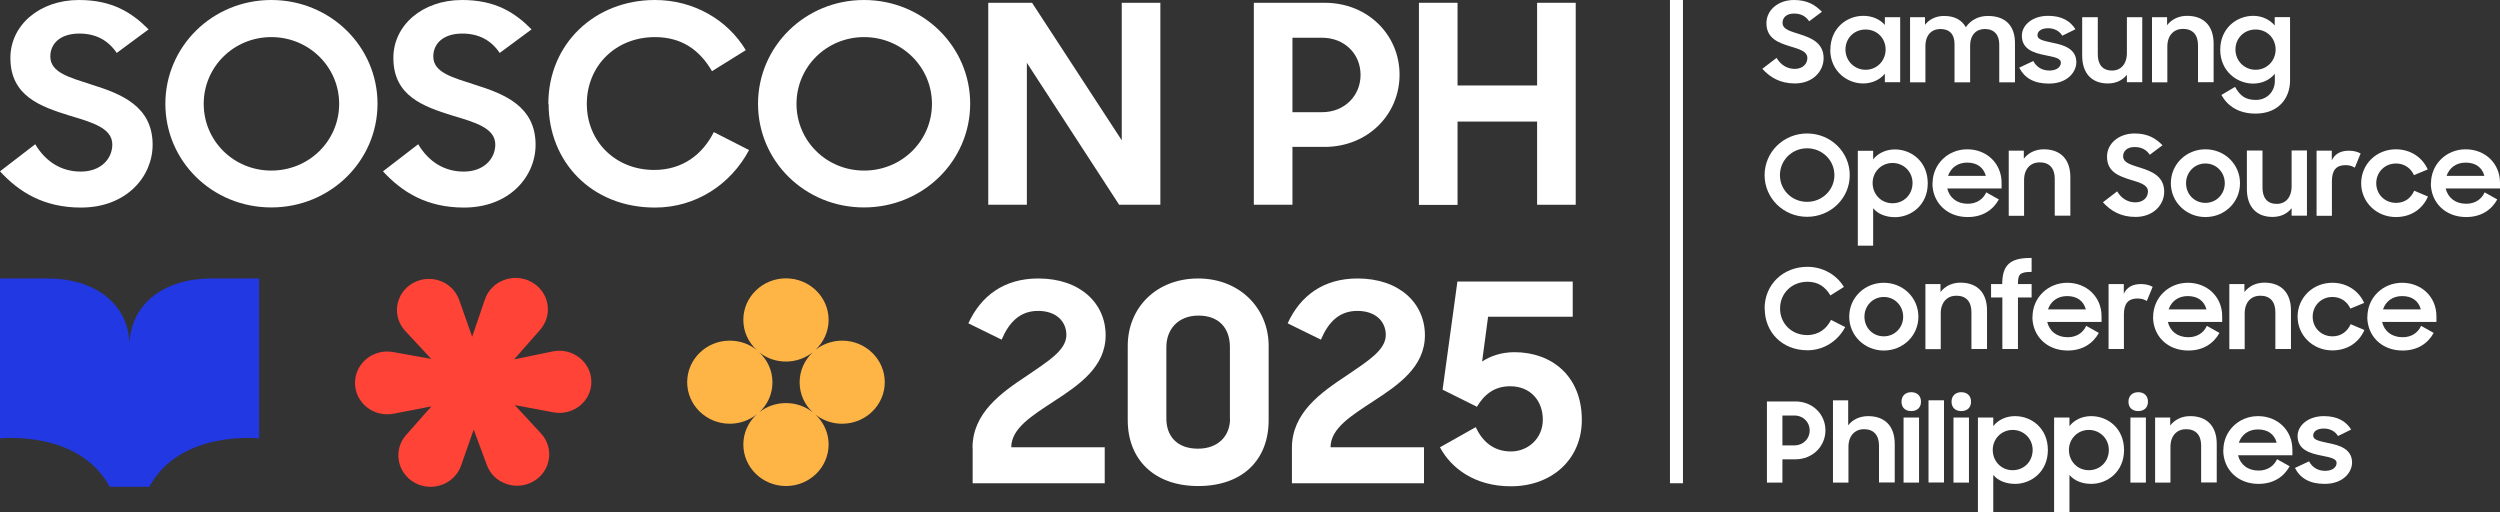
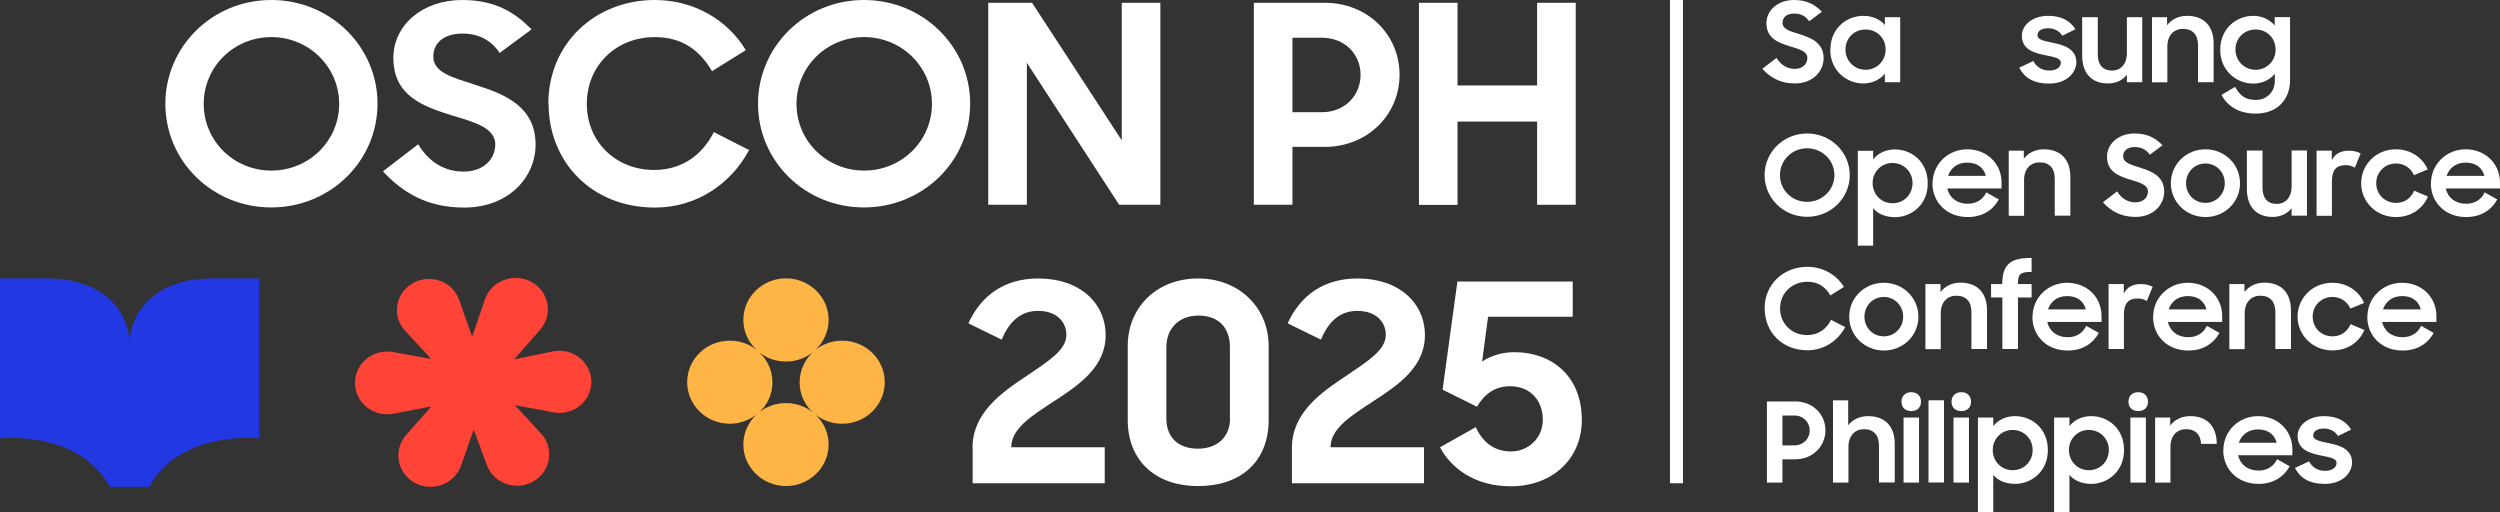
<svg xmlns="http://www.w3.org/2000/svg" width="200" height="41" viewBox="0 0 200 41" fill="none">
  <rect x="0" y="0" width="200" height="41" fill="#333333" stroke="none" />
  <g clip-path="url(#clip0_522_42775)">
-     <path d="M0 13.707L2.818 11.539C3.661 12.957 4.93 13.727 6.458 13.727C8.091 13.727 8.985 12.684 8.985 11.559C8.985 10.212 7.28 9.766 5.533 9.239C3.286 8.53 0.832 7.71 0.832 4.64C0.822 2.036 3.141 0 6.313 0C8.975 0 10.546 1.003 11.887 2.35L9.339 4.235C8.632 3.191 7.634 2.685 6.344 2.685C4.826 2.685 4.025 3.485 4.025 4.518C4.025 5.825 5.595 6.2 7.415 6.798C9.661 7.507 12.21 8.48 12.21 11.58C12.21 14.123 10.119 16.605 6.479 16.605C3.505 16.605 1.529 15.369 0 13.707Z" fill="white" />
    <path d="M13.229 8.307C13.229 3.728 16.983 0 21.705 0C26.426 0 30.201 3.718 30.201 8.297C30.201 12.877 26.426 16.595 21.705 16.595C16.983 16.595 13.229 12.897 13.229 8.297V8.307ZM27.133 8.307C27.133 5.359 24.721 2.968 21.705 2.968C18.689 2.968 16.297 5.359 16.297 8.307C16.297 11.255 18.678 13.646 21.705 13.646C24.731 13.646 27.133 11.255 27.133 8.307Z" fill="white" />
    <path d="M30.638 13.707L33.456 11.539C34.299 12.957 35.568 13.727 37.096 13.727C38.729 13.727 39.623 12.684 39.623 11.559C39.623 10.212 37.918 9.766 36.171 9.239C33.924 8.53 31.47 7.71 31.47 4.64C31.46 2.036 33.779 0 36.961 0C39.623 0 41.184 0.993 42.525 2.35L39.977 4.235C39.27 3.191 38.272 2.685 36.982 2.685C35.464 2.685 34.663 3.485 34.663 4.518C34.663 5.825 36.233 6.2 38.053 6.798C40.3 7.507 42.847 8.48 42.847 11.58C42.847 14.123 40.757 16.605 37.117 16.605C34.143 16.605 32.167 15.369 30.638 13.707Z" fill="white" />
    <path d="M43.867 8.307C43.867 3.485 47.6 0 52.395 0C55.504 0 58.208 1.591 59.664 4.012L56.96 5.694C55.983 4.012 54.547 2.968 52.395 2.968C49.233 2.968 46.945 5.288 46.945 8.307C46.945 11.326 49.243 13.596 52.332 13.596C54.631 13.596 56.222 12.329 57.106 10.567L59.924 12.005C58.468 14.751 55.67 16.605 52.405 16.605C47.288 16.605 43.888 12.907 43.888 8.307H43.867Z" fill="white" />
    <path d="M60.642 8.307C60.642 3.728 64.396 0 69.118 0C73.839 0 77.614 3.718 77.614 8.297C77.614 12.877 73.839 16.595 69.118 16.595C64.396 16.595 60.642 12.897 60.642 8.297V8.307ZM74.557 8.307C74.557 5.359 72.144 2.968 69.128 2.968C66.112 2.968 63.72 5.359 63.72 8.307C63.72 11.255 66.102 13.646 69.128 13.646C72.154 13.646 74.557 11.255 74.557 8.307Z" fill="white" />
    <path d="M79.06 0.223H82.565L89.74 11.225V0.223H92.829V16.381H89.532L82.149 5.025V16.381H79.06V0.223Z" fill="white" />
    <path d="M100.307 0.223H105.985C109.417 0.223 111.965 2.786 111.965 5.977C111.965 9.168 109.417 11.752 105.964 11.752H103.396V16.381H100.307V0.223ZM103.396 3.019V8.976H105.756C107.576 8.976 108.845 7.649 108.845 5.987C108.845 4.326 107.576 3.019 105.756 3.019H103.396Z" fill="white" />
    <path d="M122.968 9.726H116.603V16.392H113.515V0.223H116.603V6.838H122.968V0.223H126.057V16.381H122.968V9.715V9.726Z" fill="white" />
    <path d="M77.802 35.823C77.802 33.037 80.1 31.416 82.169 30.049C83.802 28.924 85.31 28.033 85.31 26.797C85.31 25.733 84.52 24.872 83.043 24.872C81.566 24.872 80.703 25.824 80.131 27.172L77.469 25.865C78.488 23.656 80.329 22.278 83.064 22.278C86.423 22.278 88.451 24.274 88.451 26.817C88.451 29.36 86.319 30.799 84.312 32.105C82.606 33.23 80.901 34.253 80.901 35.783H88.378V38.66H77.812V35.823H77.802Z" fill="white" />
    <path d="M90.219 33.615V27.678C90.219 24.598 92.517 22.278 95.856 22.278C99.194 22.278 101.492 24.689 101.492 27.658V33.615C101.492 36.776 99.423 38.883 95.856 38.883C92.288 38.883 90.219 36.715 90.219 33.615ZM98.393 33.503V27.769C98.393 26.239 97.509 25.247 95.876 25.247C94.244 25.247 93.308 26.351 93.308 27.769V33.483C93.308 34.901 94.171 35.894 95.835 35.894C97.499 35.894 98.404 34.831 98.404 33.503H98.393Z" fill="white" />
    <path d="M103.354 35.823C103.354 33.037 105.652 31.416 107.722 30.049C109.355 28.924 110.863 28.033 110.863 26.797C110.863 25.733 110.072 24.872 108.585 24.872C107.098 24.872 106.245 25.824 105.673 27.172L103.011 25.865C104.03 23.656 105.871 22.278 108.606 22.278C111.965 22.278 113.993 24.274 113.993 26.817C113.993 29.36 111.861 30.799 109.854 32.105C108.148 33.23 106.443 34.253 106.443 35.783H113.92V38.66H103.354V35.823Z" fill="white" />
    <path d="M115.199 35.783L118.059 34.172C118.538 35.216 119.401 36.117 120.878 36.117C122.24 36.117 123.426 35.074 123.426 33.574C123.426 32.075 122.448 30.9 120.815 30.9C119.515 30.9 118.725 31.589 118.153 32.541L115.407 31.173L116.593 22.521H125.818V25.338H119.047L118.569 28.924C119.203 28.499 120.087 28.175 121.159 28.175C124.133 28.175 126.546 30.079 126.546 33.595C126.546 36.735 124.164 38.903 120.867 38.903C117.955 38.903 116.073 37.424 115.21 35.803L115.199 35.783Z" fill="white" />
    <path d="M41.173 32.399L43.274 34.668C44.366 35.843 44.075 37.697 42.681 38.508C41.288 39.308 39.488 38.68 38.947 37.201L37.897 34.364L36.888 37.241C36.368 38.741 34.559 39.399 33.155 38.609C31.761 37.819 31.439 35.985 32.489 34.8L34.517 32.51L31.48 33.098C29.879 33.402 28.392 32.206 28.402 30.626C28.402 29.055 29.868 27.88 31.449 28.164L34.496 28.711L32.416 26.472C31.335 25.307 31.616 23.463 33.009 22.663C34.403 21.852 36.202 22.501 36.732 23.99L37.772 26.938L38.791 23.959C39.301 22.45 41.111 21.781 42.525 22.561C43.94 23.341 44.262 25.185 43.212 26.381L41.132 28.751L44.22 28.113C45.812 27.789 47.309 28.974 47.309 30.555C47.309 32.115 45.843 33.28 44.272 32.986L41.184 32.409L41.173 32.399Z" fill="#FF4337" />
    <path d="M67.37 27.252C66.559 27.252 65.81 27.536 65.228 27.992C65.883 27.384 66.289 26.533 66.289 25.59C66.289 23.757 64.76 22.268 62.878 22.268C60.995 22.268 59.467 23.757 59.467 25.59C59.467 26.533 59.872 27.384 60.527 27.992C59.945 27.526 59.196 27.252 58.385 27.252C56.502 27.252 54.974 28.741 54.974 30.575C54.974 32.409 56.502 33.898 58.385 33.898C59.196 33.898 59.945 33.614 60.527 33.158C59.872 33.766 59.467 34.617 59.467 35.559C59.467 37.393 60.995 38.882 62.878 38.882C64.76 38.882 66.289 37.393 66.289 35.559C66.289 34.617 65.883 33.766 65.228 33.158C65.81 33.624 66.559 33.898 67.37 33.898C69.253 33.898 70.781 32.409 70.781 30.575C70.781 28.741 69.253 27.252 67.37 27.252ZM62.878 32.247C62.066 32.247 61.318 32.52 60.735 32.986C61.39 32.388 61.796 31.537 61.796 30.585C61.796 29.633 61.39 28.792 60.735 28.184C61.318 28.65 62.066 28.924 62.878 28.924C63.689 28.924 64.438 28.64 65.02 28.184C64.375 28.792 63.97 29.643 63.97 30.585C63.97 31.527 64.375 32.388 65.02 32.986C64.438 32.52 63.689 32.247 62.878 32.247Z" fill="#FFB546" />
    <path d="M10.358 27.719C10.358 24.203 13.281 22.278 16.879 22.278H20.727V35.074C20.727 35.074 14.425 34.365 11.95 38.944H8.777C6.302 34.365 0 35.074 0 35.074V22.278H3.848C7.436 22.278 10.369 24.203 10.369 27.719H10.358Z" fill="#2138E3" />
    <path d="M134.637 0H133.597V38.66H134.637V0Z" fill="white" />
    <path d="M140.991 5.501L142.125 4.63C142.458 5.197 142.978 5.511 143.581 5.511C144.236 5.511 144.589 5.096 144.589 4.64C144.589 4.093 143.903 3.921 143.206 3.708C142.302 3.424 141.314 3.09 141.314 1.854C141.314 0.81 142.25 0 143.518 0C144.589 0 145.213 0.395 145.754 0.942L144.735 1.702C144.454 1.287 144.049 1.084 143.529 1.084C142.915 1.084 142.603 1.408 142.603 1.824C142.603 2.35 143.238 2.502 143.965 2.735C144.87 3.019 145.889 3.414 145.889 4.66C145.889 5.683 145.047 6.676 143.591 6.676C142.395 6.676 141.605 6.18 140.991 5.511V5.501Z" fill="white" />
    <path d="M146.43 3.982C146.43 2.259 147.73 1.267 149.072 1.267C149.779 1.267 150.393 1.54 150.788 1.996V1.378H152.015V6.575H150.788V5.896C150.393 6.383 149.758 6.677 149.051 6.677C147.761 6.677 146.42 5.684 146.42 3.972L146.43 3.982ZM150.85 3.961C150.85 3.07 150.174 2.361 149.249 2.361C148.323 2.361 147.637 3.06 147.637 3.961C147.637 4.863 148.344 5.582 149.249 5.582C150.153 5.582 150.85 4.863 150.85 3.961Z" fill="white" />
-     <path d="M152.774 1.378H154.001V1.986C154.334 1.55 154.865 1.276 155.53 1.276C156.373 1.276 156.945 1.601 157.267 2.178C157.631 1.631 158.255 1.276 159.024 1.276C160.48 1.276 161.198 2.097 161.198 3.455V6.585H159.94V3.556C159.94 2.796 159.544 2.32 158.785 2.32C158.12 2.32 157.61 2.766 157.61 3.677V6.585H156.362V3.515C156.362 2.766 155.977 2.32 155.239 2.32C154.542 2.32 154.033 2.786 154.033 3.708V6.585H152.805V1.378H152.774Z" fill="white" />
    <path d="M161.52 5.42L162.664 4.883C162.924 5.37 163.372 5.643 163.954 5.643C164.536 5.643 164.869 5.36 164.869 5.015C164.869 4.63 164.276 4.559 163.621 4.417C162.706 4.235 161.749 3.951 161.749 2.857C161.749 2.016 162.581 1.267 163.85 1.267C164.932 1.267 165.618 1.672 166.034 2.34L164.984 2.857C164.765 2.492 164.36 2.259 163.85 2.259C163.268 2.259 162.997 2.523 162.997 2.817C162.997 3.161 163.413 3.252 164.224 3.425C165.098 3.597 166.107 3.901 166.107 4.985C166.107 5.714 165.441 6.687 163.912 6.687C162.716 6.687 161.968 6.241 161.541 5.42H161.52Z" fill="white" />
    <path d="M171.38 6.575H170.152V5.977C169.82 6.413 169.3 6.676 168.624 6.676C167.344 6.676 166.575 5.866 166.575 4.458V1.378H167.823V4.336C167.823 5.147 168.187 5.643 168.967 5.643C169.653 5.643 170.152 5.147 170.152 4.225V1.378H171.38V6.575Z" fill="white" />
    <path d="M172.139 1.378H173.366V2.016C173.719 1.56 174.271 1.267 174.967 1.267C176.309 1.267 177.089 2.077 177.089 3.485V6.575H175.841V3.617C175.841 2.807 175.435 2.31 174.635 2.31C173.927 2.31 173.387 2.807 173.387 3.728V6.585H172.16V1.378H172.139Z" fill="white" />
    <path d="M181.998 5.886C181.603 6.383 180.979 6.687 180.251 6.687C178.961 6.687 177.619 5.694 177.619 3.982C177.619 2.27 178.919 1.267 180.261 1.267C180.968 1.267 181.582 1.571 181.977 2.037V1.368H183.204V6.433C183.204 7.892 182.247 9.088 180.448 9.088C179.065 9.088 178.191 8.46 177.713 7.598L178.805 6.95C179.2 7.649 179.616 7.994 180.469 7.994C181.395 7.994 181.987 7.284 181.987 6.494V5.886H181.998ZM182.05 3.961C182.05 3.07 181.374 2.361 180.448 2.361C179.523 2.361 178.836 3.06 178.836 3.961C178.836 4.863 179.543 5.582 180.448 5.582C181.353 5.582 182.05 4.863 182.05 3.961Z" fill="white" />
    <path d="M141.168 14.011C141.168 12.167 142.676 10.678 144.569 10.678C146.461 10.678 147.98 12.167 147.98 14.011C147.98 15.855 146.461 17.344 144.569 17.344C142.676 17.344 141.168 15.855 141.168 14.011ZM146.753 14.011C146.753 12.825 145.785 11.863 144.569 11.863C143.352 11.863 142.395 12.825 142.395 14.011C142.395 15.196 143.352 16.148 144.569 16.148C145.785 16.148 146.753 15.186 146.753 14.011Z" fill="white" />
    <path d="M149.852 16.645V19.654H148.625V12.066H149.852V12.754C150.226 12.268 150.861 11.954 151.589 11.954C152.93 11.954 154.22 12.937 154.22 14.669C154.22 16.402 152.889 17.374 151.599 17.374C150.871 17.374 150.226 17.121 149.852 16.655V16.645ZM153.003 14.639C153.003 13.737 152.296 13.038 151.401 13.038C150.507 13.038 149.81 13.747 149.81 14.639C149.81 15.53 150.476 16.26 151.401 16.26C152.327 16.26 153.003 15.551 153.003 14.639Z" fill="white" />
    <path d="M154.605 14.67C154.605 13.15 155.821 11.944 157.381 11.944C158.941 11.944 160.127 13.079 160.127 14.619V15.075H155.78C155.956 15.814 156.549 16.301 157.423 16.301C158.12 16.301 158.65 15.946 158.9 15.389L159.908 15.956C159.44 16.797 158.619 17.364 157.412 17.364C155.728 17.364 154.594 16.169 154.594 14.67H154.605ZM155.842 14.072H158.868C158.681 13.373 158.14 13.008 157.371 13.008C156.601 13.008 156.061 13.434 155.842 14.072Z" fill="white" />
    <path d="M160.678 12.056H161.905V12.694C162.259 12.238 162.81 11.944 163.507 11.944C164.848 11.944 165.628 12.755 165.628 14.163V17.253H164.38V14.295C164.38 13.484 163.975 12.988 163.174 12.988C162.467 12.988 161.926 13.484 161.926 14.406V17.263H160.699V12.066L160.678 12.056Z" fill="white" />
    <path d="M168.239 16.179L169.372 15.308C169.705 15.875 170.225 16.189 170.828 16.189C171.484 16.189 171.837 15.774 171.837 15.318C171.837 14.771 171.151 14.598 170.454 14.386C169.549 14.102 168.561 13.768 168.561 12.532C168.561 11.488 169.497 10.678 170.766 10.678C171.837 10.678 172.461 11.073 173.002 11.62L171.983 12.38C171.702 11.964 171.296 11.762 170.776 11.762C170.163 11.762 169.851 12.086 169.851 12.501C169.851 13.028 170.485 13.18 171.213 13.413C172.118 13.697 173.137 14.092 173.137 15.338C173.137 16.361 172.295 17.354 170.839 17.354C169.643 17.354 168.852 16.858 168.239 16.189V16.179Z" fill="white" />
    <path d="M173.668 14.659C173.668 13.14 174.895 11.944 176.434 11.944C177.973 11.944 179.2 13.14 179.2 14.659C179.2 16.179 177.973 17.364 176.434 17.364C174.895 17.364 173.668 16.159 173.668 14.659ZM177.983 14.659C177.983 13.778 177.307 13.079 176.434 13.079C175.56 13.079 174.884 13.778 174.884 14.659C174.884 15.541 175.55 16.23 176.434 16.23C177.318 16.23 177.983 15.521 177.983 14.659Z" fill="white" />
    <path d="M184.556 17.253H183.329V16.655C182.986 17.09 182.476 17.354 181.8 17.354C180.521 17.354 179.751 16.543 179.751 15.135V12.045H180.999V15.004C180.999 15.814 181.363 16.31 182.143 16.31C182.83 16.31 183.329 15.814 183.329 14.892V12.035H184.556V17.232V17.253Z" fill="white" />
    <path d="M185.315 12.056H186.543V12.826C186.792 12.309 187.25 12.056 187.915 12.056C188.311 12.056 188.612 12.147 188.851 12.278L188.383 13.413C188.196 13.302 187.999 13.211 187.645 13.211C186.927 13.211 186.553 13.585 186.553 14.487V17.263H185.326V12.066L185.315 12.056Z" fill="white" />
    <path d="M188.893 14.659C188.893 13.14 190.11 11.944 191.67 11.944C192.866 11.944 193.802 12.613 194.218 13.555L193.115 14.011C192.866 13.444 192.335 13.079 191.68 13.079C190.775 13.079 190.099 13.778 190.099 14.659C190.099 15.541 190.775 16.23 191.691 16.23C192.387 16.23 192.886 15.835 193.136 15.257L194.238 15.723C193.822 16.686 192.918 17.364 191.67 17.364C190.11 17.364 188.893 16.159 188.893 14.659Z" fill="white" />
    <path d="M194.478 14.67C194.478 13.15 195.694 11.944 197.254 11.944C198.814 11.944 200 13.079 200 14.619V15.075H195.653C195.83 15.814 196.422 16.301 197.296 16.301C197.993 16.301 198.523 15.946 198.773 15.389L199.782 15.956C199.314 16.797 198.492 17.364 197.286 17.364C195.601 17.364 194.467 16.169 194.467 14.67H194.478ZM195.726 14.072H198.752C198.565 13.373 198.024 13.008 197.254 13.008C196.485 13.008 195.944 13.434 195.726 14.072Z" fill="white" />
    <path d="M141.168 24.679C141.168 22.744 142.665 21.346 144.589 21.346C145.837 21.346 146.929 21.984 147.512 22.956L146.43 23.635C146.035 22.956 145.463 22.541 144.6 22.541C143.331 22.541 142.405 23.473 142.405 24.679C142.405 25.884 143.331 26.806 144.569 26.806C145.494 26.806 146.129 26.3 146.482 25.591L147.616 26.168C147.033 27.272 145.91 28.022 144.6 28.022C142.541 28.022 141.178 26.543 141.178 24.689L141.168 24.679Z" fill="white" />
    <path d="M147.938 25.337C147.938 23.817 149.165 22.622 150.705 22.622C152.244 22.622 153.471 23.817 153.471 25.337C153.471 26.857 152.244 28.042 150.705 28.042C149.165 28.042 147.938 26.837 147.938 25.337ZM152.254 25.337C152.254 24.456 151.578 23.757 150.705 23.757C149.831 23.757 149.155 24.456 149.155 25.337C149.155 26.219 149.821 26.907 150.705 26.907C151.589 26.907 152.254 26.198 152.254 25.337Z" fill="white" />
    <path d="M154.012 22.724H155.239V23.362C155.593 22.906 156.144 22.612 156.841 22.612C158.182 22.612 158.962 23.423 158.962 24.831V27.921H157.714V24.963C157.714 24.152 157.309 23.656 156.508 23.656C155.801 23.656 155.26 24.152 155.26 25.074V27.931H154.033V22.724H154.012Z" fill="white" />
    <path d="M159.274 22.724H160.179C160.179 21.224 160.792 20.637 162.415 20.637H162.529V21.751C161.541 21.751 161.437 21.974 161.437 22.724H162.529V23.798H161.437V27.921H160.189V23.798H159.285V22.724H159.274Z" fill="white" />
    <path d="M162.602 25.347C162.602 23.828 163.819 22.622 165.379 22.622C166.939 22.622 168.124 23.757 168.124 25.297V25.753H163.777C163.954 26.492 164.547 26.978 165.42 26.978C166.117 26.978 166.648 26.624 166.897 26.067L167.906 26.634C167.438 27.475 166.616 28.042 165.41 28.042C163.725 28.042 162.592 26.857 162.592 25.347H162.602ZM163.84 24.75H166.866C166.679 24.05 166.138 23.686 165.368 23.686C164.599 23.686 164.058 24.111 163.84 24.75Z" fill="white" />
    <path d="M168.676 22.724H169.903V23.494C170.152 22.977 170.61 22.724 171.276 22.724C171.671 22.724 171.972 22.815 172.212 22.947L171.744 24.081C171.556 23.97 171.359 23.879 171.005 23.879C170.288 23.879 169.913 24.254 169.913 25.145V27.921H168.686V22.714L168.676 22.724Z" fill="white" />
    <path d="M172.253 25.347C172.253 23.828 173.47 22.622 175.03 22.622C176.59 22.622 177.775 23.757 177.775 25.297V25.753H173.428C173.605 26.492 174.198 26.978 175.071 26.978C175.768 26.978 176.299 26.624 176.548 26.067L177.557 26.634C177.089 27.475 176.267 28.042 175.061 28.042C173.376 28.042 172.243 26.857 172.243 25.347H172.253ZM173.491 24.75H176.517C176.33 24.05 175.789 23.686 175.019 23.686C174.25 23.686 173.709 24.111 173.491 24.75Z" fill="white" />
    <path d="M178.327 22.724H179.554V23.362C179.907 22.906 180.459 22.612 181.155 22.612C182.497 22.612 183.277 23.423 183.277 24.831V27.921H182.029V24.963C182.029 24.152 181.623 23.656 180.823 23.656C180.115 23.656 179.575 24.152 179.575 25.074V27.931H178.347V22.724H178.327Z" fill="white" />
    <path d="M183.807 25.337C183.807 23.817 185.024 22.622 186.584 22.622C187.78 22.622 188.716 23.291 189.132 24.233L188.03 24.689C187.78 24.122 187.25 23.757 186.595 23.757C185.69 23.757 185.014 24.456 185.014 25.337C185.014 26.219 185.69 26.907 186.605 26.907C187.302 26.907 187.801 26.502 188.051 25.935L189.153 26.401C188.737 27.363 187.832 28.032 186.584 28.032C185.024 28.032 183.807 26.826 183.807 25.327V25.337Z" fill="white" />
    <path d="M189.392 25.347C189.392 23.828 190.609 22.622 192.169 22.622C193.729 22.622 194.914 23.757 194.914 25.297V25.753H190.567C190.744 26.492 191.337 26.978 192.211 26.978C192.907 26.978 193.438 26.624 193.687 26.067L194.696 26.634C194.228 27.475 193.406 28.042 192.2 28.042C190.515 28.042 189.382 26.857 189.382 25.347H189.392ZM190.64 24.75H193.666C193.479 24.05 192.938 23.686 192.169 23.686C191.399 23.686 190.859 24.111 190.64 24.75Z" fill="white" />
    <path d="M141.355 32.115H143.633C145.016 32.115 146.035 33.149 146.035 34.425C146.035 35.702 145.016 36.745 143.622 36.745H142.593V38.609H141.355V32.115ZM142.593 33.24V35.631H143.539C144.267 35.631 144.777 35.094 144.777 34.435C144.777 33.777 144.267 33.24 143.539 33.24H142.593Z" fill="white" />
    <path d="M146.628 32.024H147.855V34.02C148.219 33.564 148.77 33.291 149.457 33.291C150.798 33.291 151.578 34.101 151.578 35.51V38.599H150.32V35.651C150.32 34.831 149.914 34.334 149.113 34.334C148.417 34.334 147.876 34.841 147.876 35.753V38.609H146.638V32.035L146.628 32.024Z" fill="white" />
    <path d="M152.899 31.376C153.388 31.376 153.679 31.68 153.679 32.136C153.679 32.592 153.388 32.886 152.899 32.886C152.41 32.886 152.119 32.592 152.119 32.136C152.119 31.68 152.421 31.376 152.899 31.376ZM152.285 33.402H153.523V38.609H152.285V33.402Z" fill="white" />
    <path d="M154.282 32.024H155.52V38.599H154.282V32.024Z" fill="white" />
    <path d="M156.903 31.376C157.392 31.376 157.683 31.68 157.683 32.136C157.683 32.592 157.392 32.886 156.903 32.886C156.414 32.886 156.123 32.592 156.123 32.136C156.123 31.68 156.425 31.376 156.903 31.376ZM156.279 33.402H157.517V38.609H156.279V33.402Z" fill="white" />
    <path d="M159.461 37.991V41H158.234V33.401H159.461V34.09C159.836 33.604 160.47 33.29 161.198 33.29C162.54 33.29 163.829 34.273 163.829 36.005C163.829 37.737 162.498 38.71 161.208 38.71C160.48 38.71 159.836 38.457 159.461 37.991ZM162.612 35.995C162.612 35.093 161.905 34.394 161.011 34.394C160.116 34.394 159.42 35.103 159.42 35.995C159.42 36.886 160.085 37.616 161.011 37.616C161.936 37.616 162.612 36.907 162.612 35.995Z" fill="white" />
    <path d="M165.556 37.991V41H164.328V33.401H165.556V34.09C165.93 33.604 166.564 33.29 167.292 33.29C168.634 33.29 169.924 34.273 169.924 36.005C169.924 37.737 168.592 38.71 167.303 38.71C166.575 38.71 165.93 38.457 165.556 37.991ZM168.707 35.995C168.707 35.093 168 34.394 167.105 34.394C166.211 34.394 165.514 35.103 165.514 35.995C165.514 36.886 166.18 37.616 167.105 37.616C168.031 37.616 168.707 36.907 168.707 35.995Z" fill="white" />
    <path d="M171.057 31.376C171.546 31.376 171.837 31.68 171.837 32.136C171.837 32.592 171.546 32.886 171.057 32.886C170.568 32.886 170.277 32.592 170.277 32.136C170.277 31.68 170.579 31.376 171.057 31.376ZM170.433 33.402H171.671V38.609H170.433V33.402Z" fill="white" />
-     <path d="M172.388 33.401H173.616V34.04C173.969 33.584 174.52 33.29 175.217 33.29C176.559 33.29 177.339 34.1 177.339 35.509V38.599H176.091V35.64C176.091 34.83 175.685 34.334 174.884 34.334C174.177 34.334 173.636 34.83 173.636 35.752V38.609H172.409V33.401H172.388Z" fill="white" />
+     <path d="M172.388 33.401H173.616V34.04C173.969 33.584 174.52 33.29 175.217 33.29C176.559 33.29 177.339 34.1 177.339 35.509H176.091V35.64C176.091 34.83 175.685 34.334 174.884 34.334C174.177 34.334 173.636 34.83 173.636 35.752V38.609H172.409V33.401H172.388Z" fill="white" />
    <path d="M177.869 36.015C177.869 34.496 179.086 33.29 180.646 33.29C182.206 33.29 183.391 34.425 183.391 35.965V36.42H179.044C179.221 37.16 179.814 37.646 180.687 37.646C181.384 37.646 181.915 37.292 182.164 36.735L183.173 37.302C182.705 38.143 181.883 38.71 180.677 38.71C178.992 38.71 177.859 37.525 177.859 36.015H177.869ZM179.107 35.417H182.133C181.946 34.718 181.405 34.354 180.635 34.354C179.866 34.354 179.325 34.779 179.107 35.417Z" fill="white" />
    <path d="M183.579 37.444L184.723 36.907C184.983 37.393 185.43 37.667 186.012 37.667C186.595 37.667 186.927 37.383 186.927 37.038C186.927 36.654 186.335 36.583 185.679 36.441C184.764 36.258 183.807 35.965 183.807 34.881C183.807 34.05 184.639 33.29 185.908 33.29C186.99 33.29 187.676 33.695 188.092 34.364L187.042 34.881C186.823 34.516 186.418 34.283 185.908 34.283C185.326 34.283 185.055 34.546 185.055 34.84C185.055 35.184 185.471 35.276 186.283 35.448C187.156 35.62 188.165 35.914 188.165 37.008C188.165 37.737 187.499 38.71 185.971 38.71C184.775 38.71 184.026 38.264 183.599 37.444H183.579Z" fill="white" />
  </g>
  <defs>
    <clipPath id="clip0_522_42775">
      <rect width="200" height="41" fill="white" />
    </clipPath>
  </defs>
</svg>